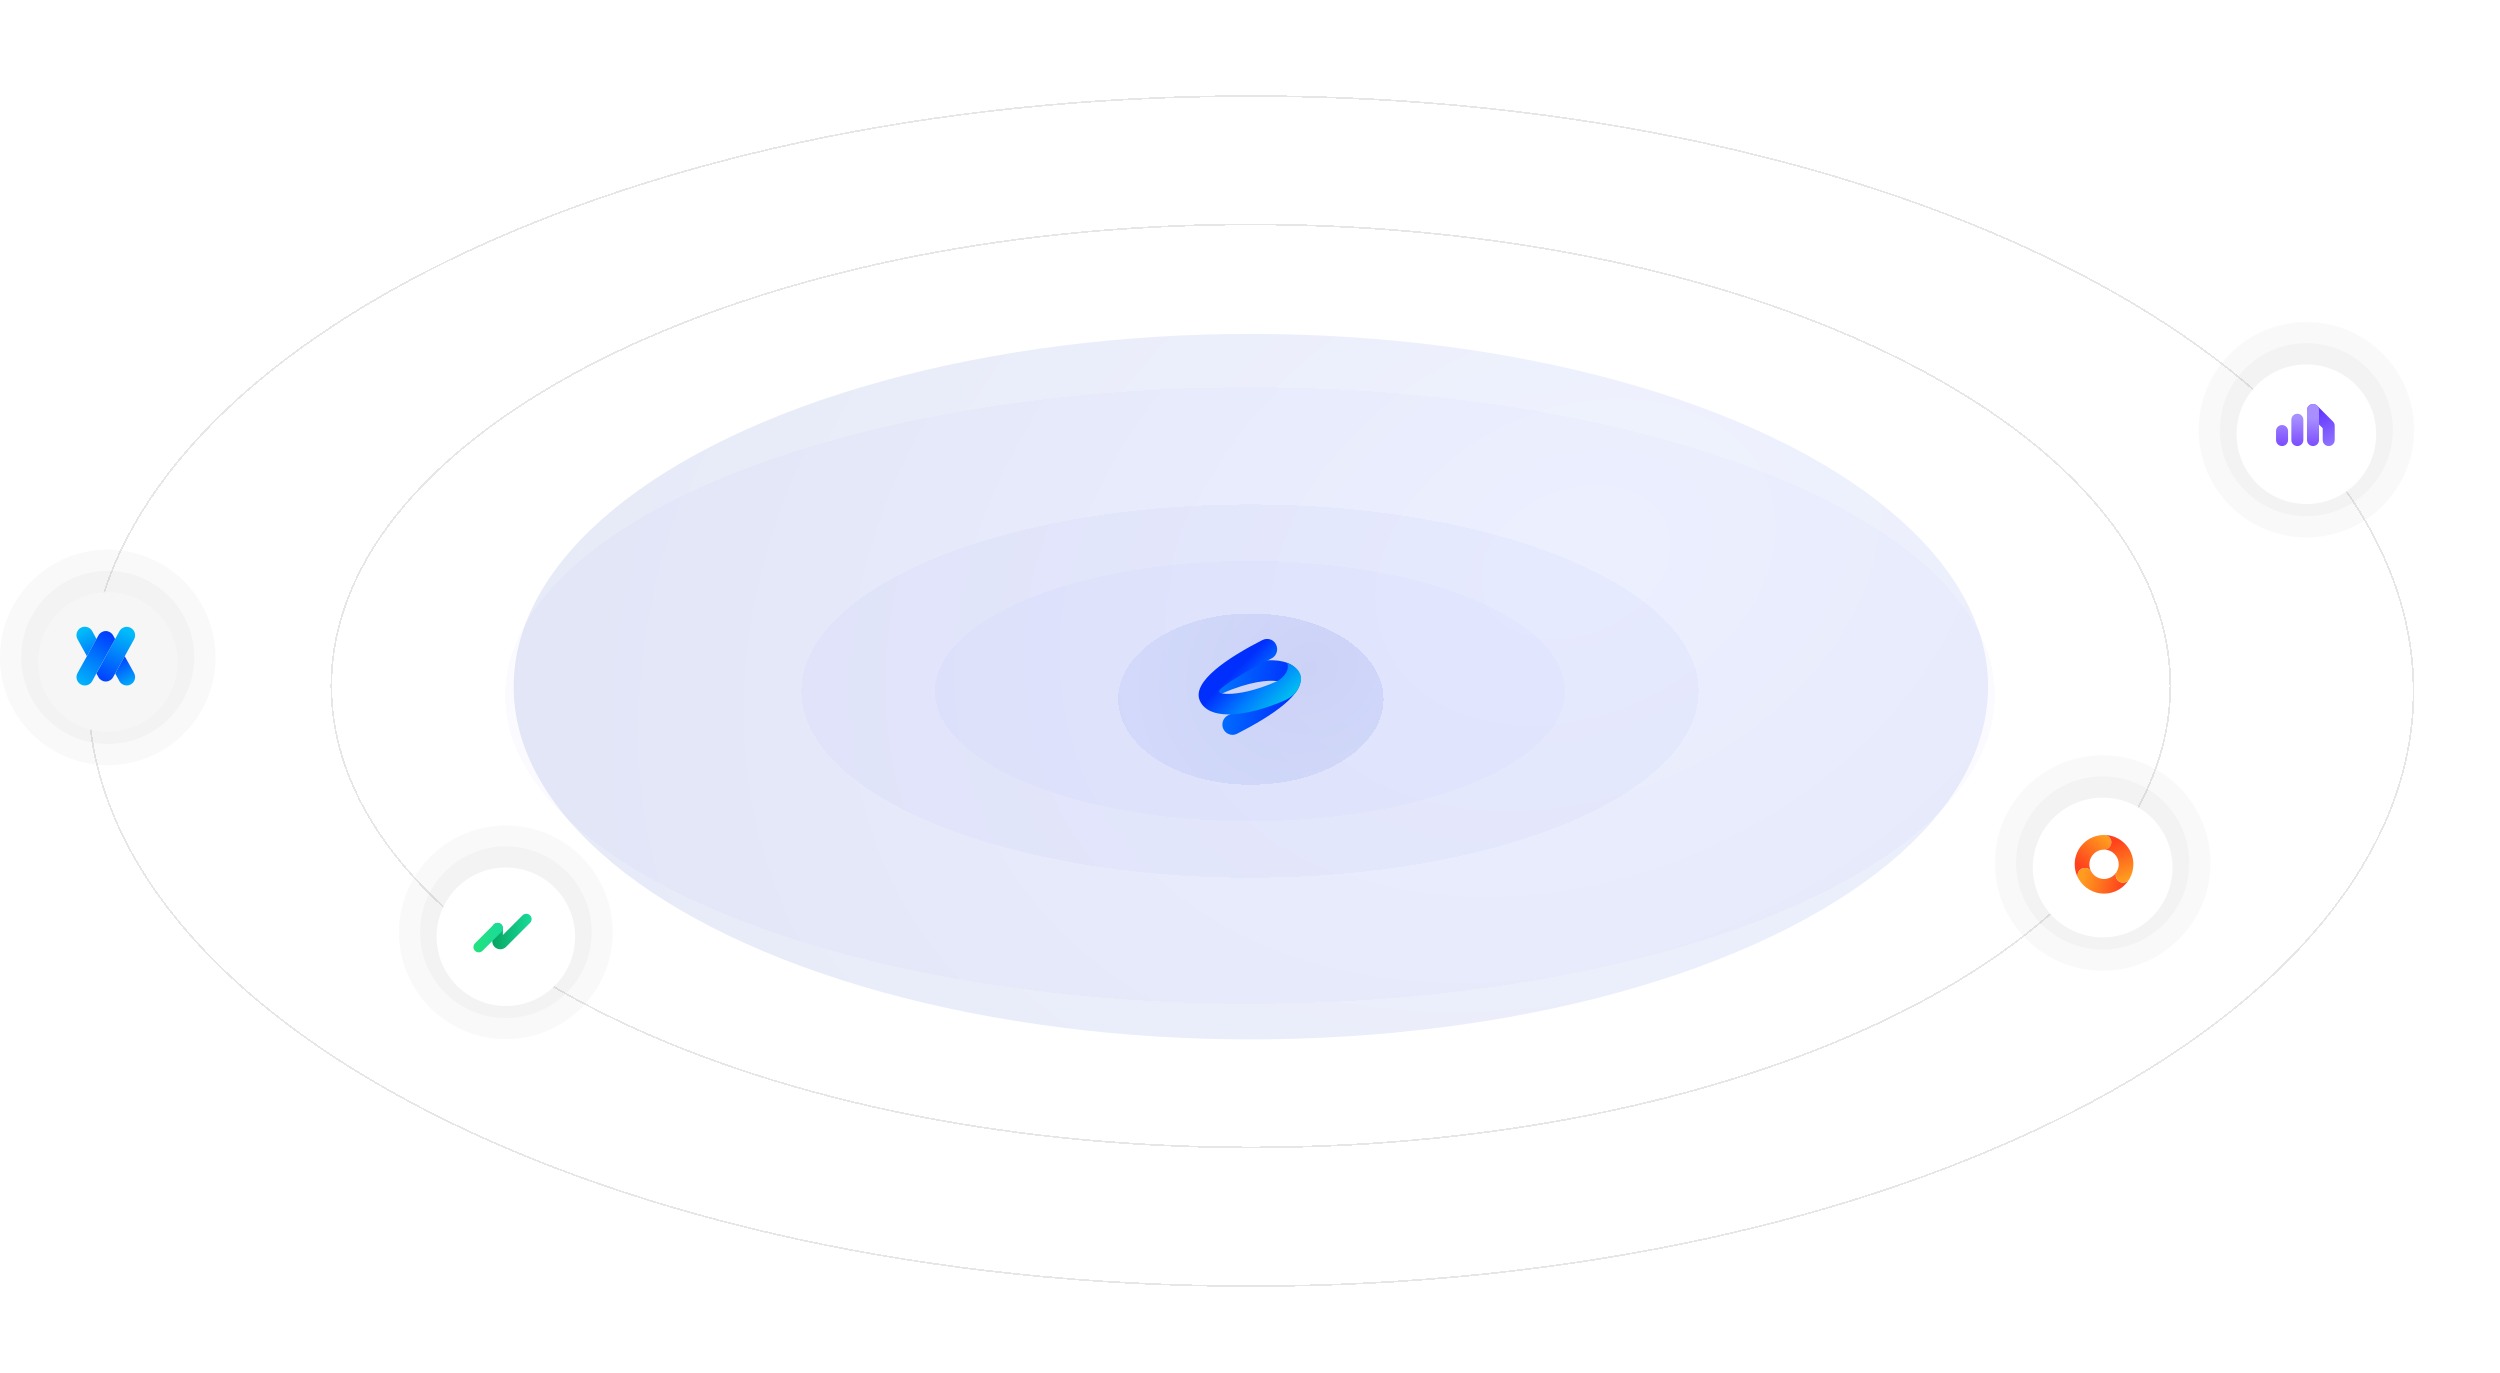
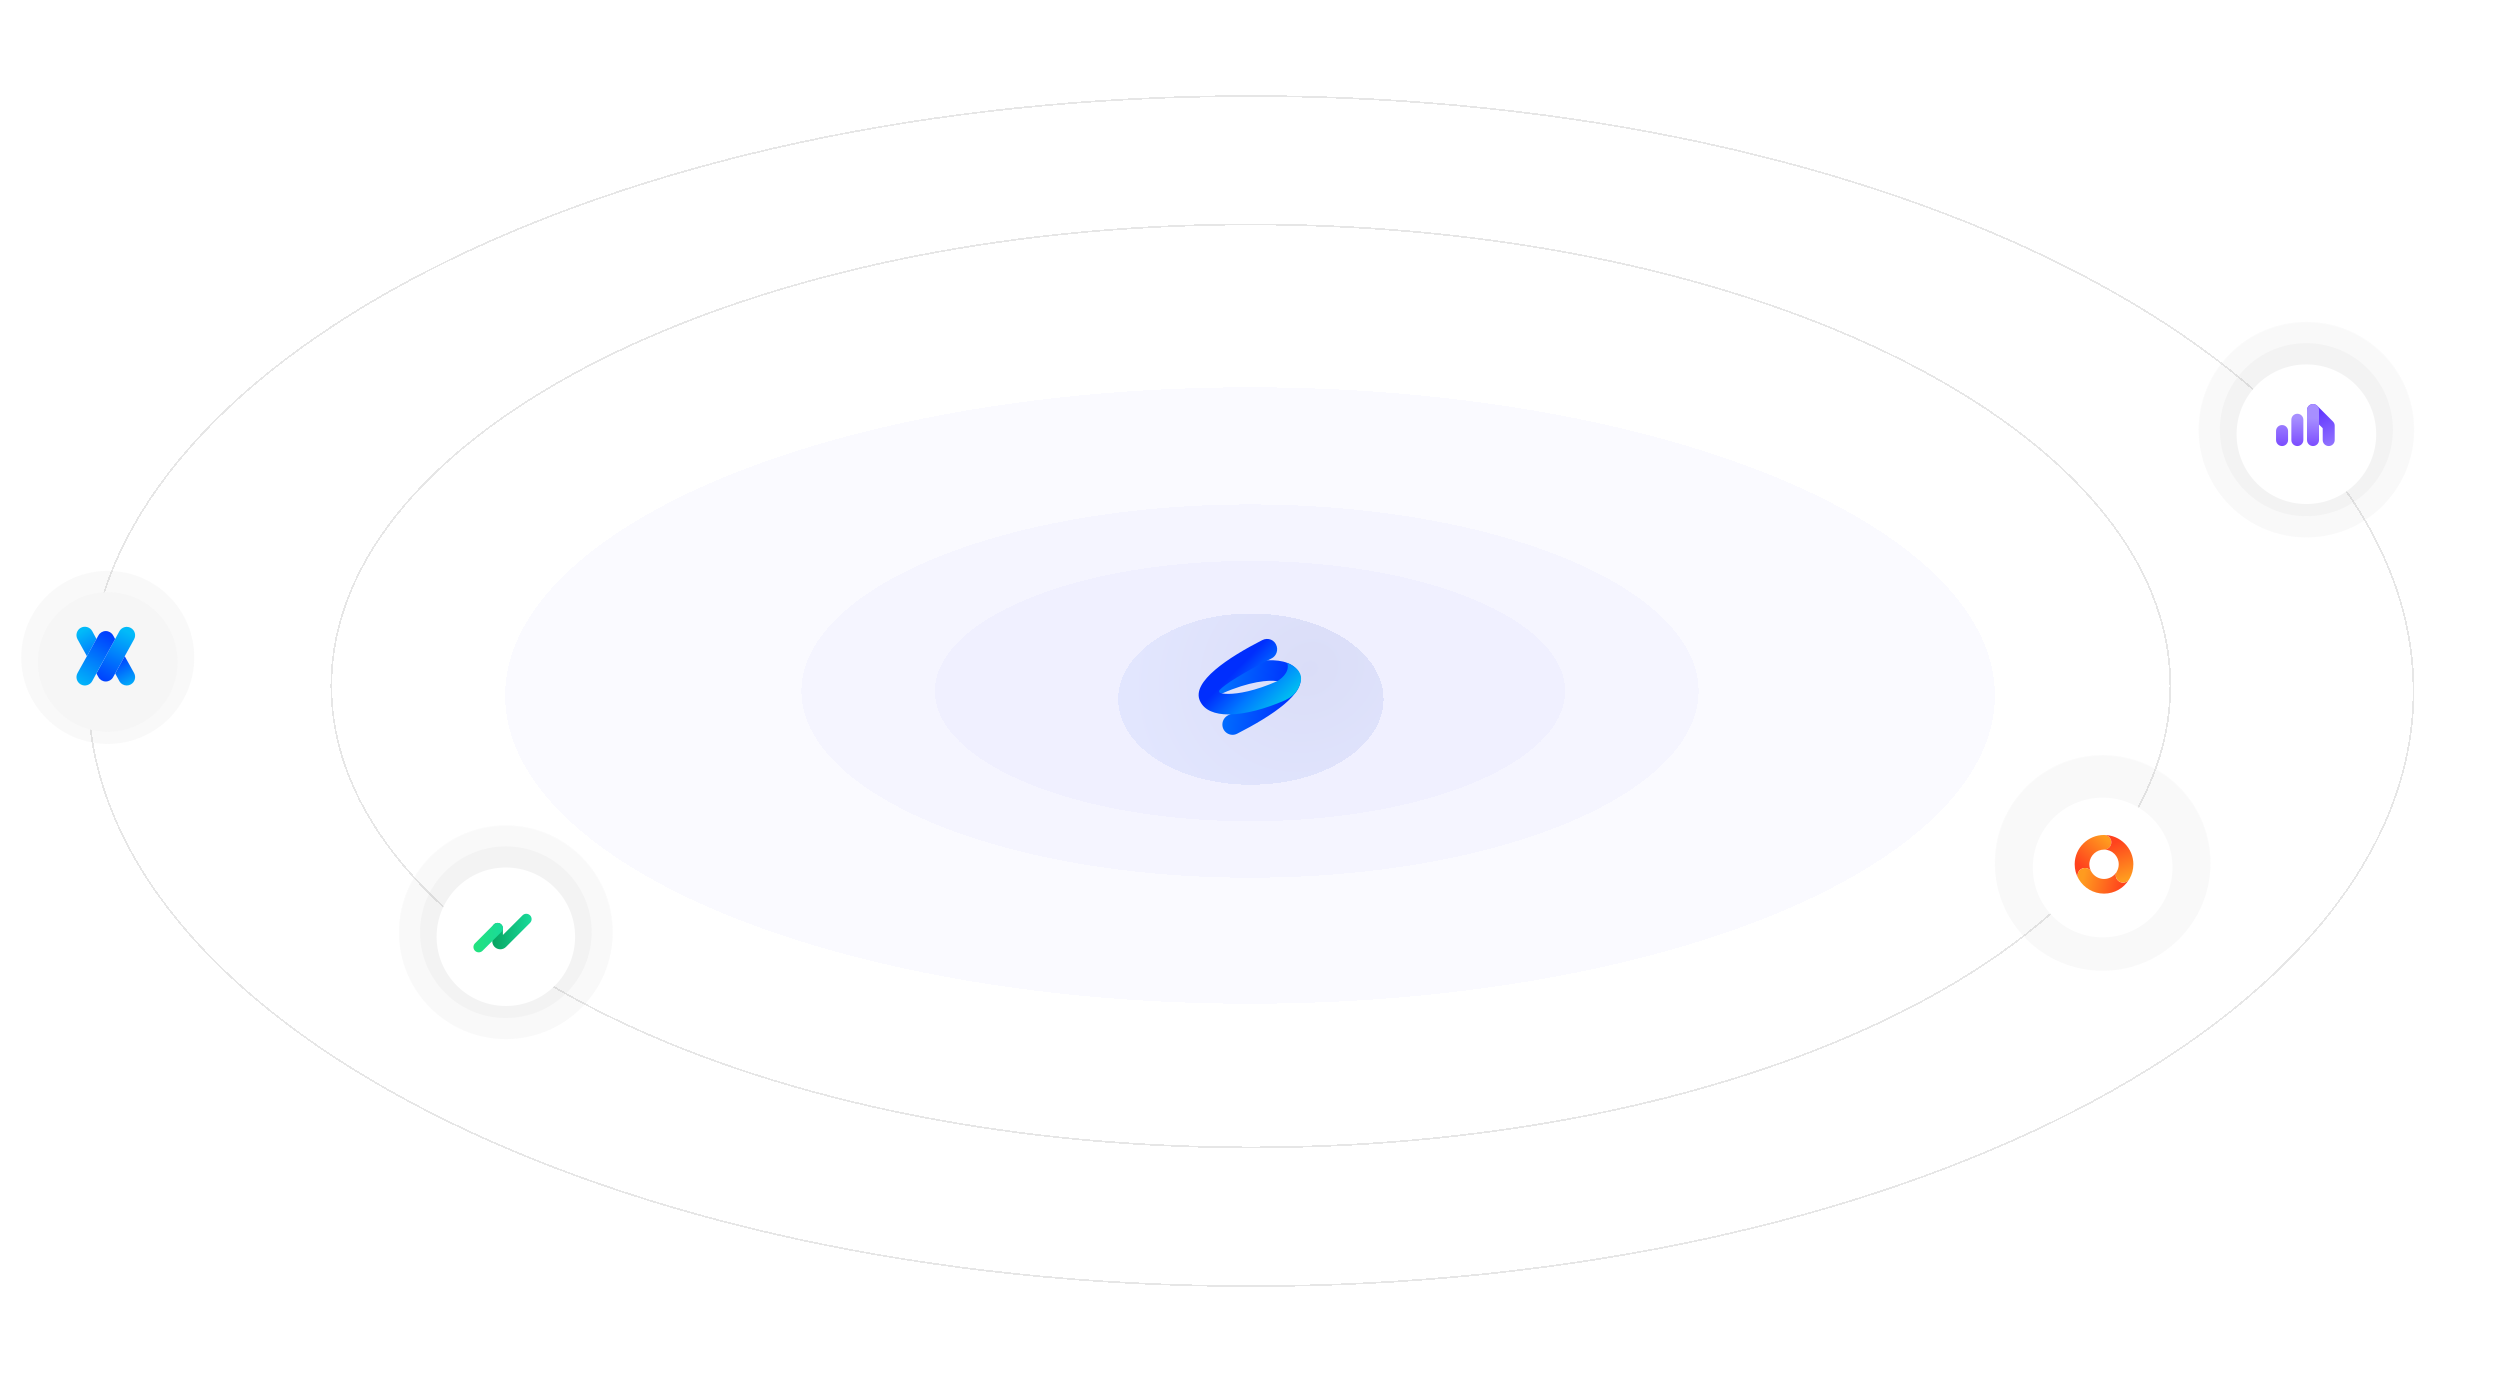
<svg xmlns="http://www.w3.org/2000/svg" width="1460" height="802" viewBox="0 0 1460 802" fill="none">
  <g filter="url(#filter0_d_688_42626)">
    <path d="M1409.5 401C1409.5 496.812 1333.66 583.682 1210.75 646.628C1087.87 709.561 918.076 748.5 730.5 748.5C542.924 748.5 373.13 709.561 250.249 646.628C127.341 583.682 51.5 496.812 51.5 401C51.5 305.188 127.341 218.318 250.249 155.372C373.13 92.439 542.924 53.5 730.5 53.5C918.076 53.5 1087.87 92.439 1210.75 155.372C1333.66 218.318 1409.5 305.188 1409.5 401Z" stroke="#E6E6E6" shape-rendering="crispEdges" />
  </g>
  <g filter="url(#filter1_d_688_42626)">
    <path d="M1267.5 398C1267.5 472.268 1207.56 539.639 1110.35 588.472C1013.16 637.291 878.865 667.5 730.5 667.5C582.135 667.5 447.84 637.291 350.655 588.472C253.44 539.639 193.5 472.268 193.5 398C193.5 323.732 253.44 256.361 350.655 207.528C447.84 158.709 582.135 128.5 730.5 128.5C878.865 128.5 1013.16 158.709 1110.35 207.528C1207.56 256.361 1267.5 323.732 1267.5 398Z" stroke="#E6E6E6" shape-rendering="crispEdges" />
  </g>
  <g filter="url(#filter2_dd_688_42626)">
    <ellipse cx="730" cy="401" rx="435" ry="180" fill="#002EFD" fill-opacity="0.02" shape-rendering="crispEdges" />
  </g>
  <g filter="url(#filter3_d_688_42626)">
    <ellipse cx="730" cy="401" rx="262" ry="109" fill="#002EFD" fill-opacity="0.02" shape-rendering="crispEdges" />
  </g>
  <g filter="url(#filter4_d_688_42626)">
    <ellipse cx="730" cy="401" rx="184" ry="76" fill="#002EFD" fill-opacity="0.02" shape-rendering="crispEdges" />
  </g>
  <g filter="url(#filter5_di_688_42626)">
    <ellipse cx="730.5" cy="401" rx="77.5" ry="50" fill="url(#paint0_radial_688_42626)" fill-opacity="0.1" shape-rendering="crispEdges" />
  </g>
  <g filter="url(#filter6_f_688_42626)">
-     <ellipse cx="730.5" cy="401" rx="430.5" ry="206" fill="url(#paint1_radial_688_42626)" fill-opacity="0.1" />
-   </g>
+     </g>
  <path d="M713.873 423.125C713.873 420.839 715.157 418.754 717.184 417.747C717.539 417.572 717.89 417.392 718.24 417.218C734.486 409.049 747.857 401.077 747.994 398.59C747.588 398.282 746.867 398.02 745.846 397.835C741.052 396.967 729.687 397.912 713.751 404.96C712.913 405.33 712.07 405.715 711.212 406.121L706.199 395.189C717.59 389.842 730.245 385.994 740.427 385.609C749.177 385.275 756.099 387.489 758.851 393.499C763.909 404.518 742.133 418.44 722.485 428.483C718.534 430.502 713.867 427.61 713.867 423.13L713.873 423.125Z" fill="url(#paint2_linear_688_42626)" />
  <path d="M759.481 398.583C759.354 399.066 759.197 399.549 759.039 400.032C758.923 400.391 758.801 400.751 758.648 401.095C758.349 401.789 757.993 402.457 757.587 403.094C757.181 403.731 756.754 404.352 756.267 404.902C755.774 405.452 755.226 405.904 754.657 406.376C754.078 406.854 753.468 407.291 752.834 407.686C752.179 408.097 751.498 408.462 750.802 408.796C750.579 408.904 750.35 409.006 750.122 409.104C739.275 413.82 727.625 417.061 718.25 417.231H717.565C709.582 417.231 703.345 414.94 700.755 409.299C695.647 398.141 717.412 383.947 737.071 373.868C740.564 372.075 744.546 373.678 745.628 377.485C746.115 379.206 745.805 380.947 744.967 382.314C744.388 383.254 743.561 384.03 742.545 384.533C741.834 384.888 741.138 385.252 740.427 385.607C726.365 392.788 714.822 399.837 712.187 403.104C711.745 403.654 711.989 404.486 712.654 404.696C712.969 404.799 713.34 404.886 713.756 404.963C714.685 405.133 715.874 405.231 717.285 405.231C723.151 405.231 733.013 403.515 745.846 397.838L745.917 397.802C746.699 397.35 753.733 393.071 751.737 387.117C751.752 387.122 751.772 387.127 751.788 387.132C751.828 387.148 751.869 387.163 751.909 387.179C752.087 387.251 752.26 387.333 752.438 387.405C752.707 387.518 752.971 387.646 753.235 387.775C753.57 387.934 753.895 388.109 754.22 388.293C754.591 388.504 754.956 388.73 755.312 388.966C755.698 389.228 756.074 389.506 756.434 389.804C756.81 390.117 757.176 390.451 757.511 390.811C757.856 391.181 758.176 391.571 758.466 391.992C758.755 392.419 759.014 392.871 759.217 393.348C759.42 393.826 759.593 394.36 759.695 394.89C759.801 395.46 759.842 396.04 759.816 396.616C759.786 397.289 759.659 397.941 759.486 398.588L759.481 398.583Z" fill="url(#paint3_linear_688_42626)" />
-   <circle cx="62.926" cy="383.926" r="62.926" fill="#7C7C7C" fill-opacity="0.04" />
  <circle cx="62.924" cy="383.924" r="50.518" fill="#7C7C7C" fill-opacity="0.04" />
  <g filter="url(#filter7_i_688_42626)">
    <circle cx="62.927" cy="383.927" r="40.769" fill="#F6F6F6" />
  </g>
  <path d="M78.303 373.349L72.836 383.238L67.27 393.304L66.064 395.476C65.204 397.035 63.56 398.001 61.776 398.001C59.991 398.001 58.348 397.035 57.487 395.462L56.295 393.29L61.79 383.203L67.249 373.172L69.732 368.616C71.044 366.253 74.021 365.392 76.384 366.704C78.747 368.016 79.608 370.993 78.296 373.356H78.31L78.303 373.349Z" fill="url(#paint4_linear_688_42626)" />
  <path d="M56.344 373.15L50.758 383.215L45.263 373.284C43.965 370.907 44.825 367.93 47.188 366.625C49.566 365.327 52.542 366.188 53.84 368.551L56.33 373.157H56.344V373.15Z" fill="url(#paint5_linear_688_42626)" />
  <path d="M67.249 373.169L61.789 383.2L56.295 393.287L53.84 397.808C52.528 400.171 49.551 401.018 47.181 399.713C44.818 398.401 43.972 395.424 45.277 393.061L50.743 383.221L56.33 373.155L57.501 371.053C58.361 369.494 60.005 368.535 61.775 368.535C63.546 368.535 65.189 369.502 66.05 371.053L67.228 373.177L67.242 373.162L67.249 373.169Z" fill="url(#paint6_linear_688_42626)" />
  <path d="M76.392 399.708C75.637 400.125 74.819 400.322 74.015 400.322C72.301 400.322 70.622 399.412 69.726 397.804L67.272 393.282L72.837 383.217L78.296 393.043C79.609 395.406 78.755 398.382 76.392 399.694V399.708Z" fill="url(#paint7_linear_688_42626)" />
  <circle cx="295.417" cy="544.417" r="62.417" fill="#7C7C7C" fill-opacity="0.04" />
  <circle cx="295.417" cy="544.417" r="62.198" stroke="url(#paint8_linear_688_42626)" stroke-opacity="0.25" stroke-width="0.44" />
  <circle cx="295.416" cy="544.416" r="50.11" fill="#7C7C7C" fill-opacity="0.04" />
  <g filter="url(#filter8_i_688_42626)">
    <circle cx="295.418" cy="544.419" r="40.439" fill="white" />
  </g>
  <path d="M292.183 554.386C291.578 554.386 290.968 554.268 290.385 554.025C288.624 553.296 287.49 551.594 287.49 549.694V542.085C287.49 540.367 288.883 538.98 290.595 538.98C292.307 538.98 293.7 540.373 293.7 542.085V546.016L305.16 534.557C306.375 533.342 308.34 533.342 309.556 534.557C310.771 535.772 310.771 537.738 309.556 538.953L295.493 553.015C294.597 553.911 293.398 554.392 292.183 554.392V554.386Z" fill="url(#paint9_linear_688_42626)" />
  <path d="M279.599 556.179C278.806 556.179 278.012 555.877 277.402 555.272C276.186 554.057 276.186 552.091 277.402 550.876L288.391 539.887C289.606 538.672 291.572 538.672 292.787 539.887C294.002 541.102 294.002 543.068 292.787 544.283L281.797 555.272C281.192 555.877 280.393 556.179 279.599 556.179Z" fill="url(#paint10_linear_688_42626)" />
  <circle cx="1227.96" cy="503.961" r="62.961" fill="#7C7C7C" fill-opacity="0.04" />
  <circle cx="1227.96" cy="503.961" r="62.74" stroke="url(#paint11_linear_688_42626)" stroke-opacity="0.25" stroke-width="0.443" />
-   <circle cx="1227.96" cy="503.96" r="50.547" fill="#7C7C7C" fill-opacity="0.04" />
  <g filter="url(#filter9_i_688_42626)">
    <circle cx="1227.96" cy="503.963" r="40.792" fill="white" />
  </g>
-   <path d="M1233.03 491.9C1233.03 494.263 1231.12 496.174 1228.75 496.174C1224.32 496.174 1220.68 499.553 1220.22 503.863C1220.2 504.159 1220.17 504.455 1220.17 504.751C1220.17 506.31 1220.59 507.778 1221.32 509.04C1220.14 506.995 1217.53 506.289 1215.47 507.481C1213.46 508.638 1212.74 511.192 1213.85 513.223C1212.42 510.733 1211.61 507.834 1211.61 504.751V504.505C1211.74 495.172 1219.37 487.625 1228.74 487.625C1231.1 487.625 1233.01 489.537 1233.01 491.9H1233.03Z" fill="url(#paint12_linear_688_42626)" />
+   <path d="M1233.03 491.9C1233.03 494.263 1231.12 496.174 1228.75 496.174C1224.32 496.174 1220.68 499.553 1220.22 503.863C1220.2 504.159 1220.17 504.455 1220.17 504.751C1220.17 506.31 1220.59 507.778 1221.32 509.04C1220.14 506.995 1217.53 506.289 1215.47 507.481C1213.46 508.638 1212.74 511.192 1213.85 513.223C1212.42 510.733 1211.61 507.834 1211.61 504.751V504.505C1211.74 495.172 1219.37 487.625 1228.74 487.625C1231.1 487.625 1233.01 489.537 1233.01 491.9Z" fill="url(#paint12_linear_688_42626)" />
  <path d="M1243.42 513.563C1240.43 518.536 1234.97 521.879 1228.74 521.879C1222.52 521.879 1217.06 518.536 1214.07 513.563C1214.04 513.542 1214.03 513.506 1214.01 513.478C1213.97 513.422 1213.94 513.372 1213.92 513.309C1213.92 513.295 1213.9 513.288 1213.9 513.274C1213.88 513.252 1213.88 513.238 1213.86 513.217C1212.75 511.186 1213.47 508.632 1215.48 507.475C1217.52 506.297 1220.14 506.989 1221.32 509.034C1222.81 511.595 1225.58 513.323 1228.75 513.323C1231.93 513.323 1234.69 511.602 1236.18 509.034C1235 511.08 1235.69 513.69 1237.74 514.882C1239.7 516.017 1242.18 515.411 1243.42 513.57L1243.43 513.556L1243.42 513.563Z" fill="url(#paint13_linear_688_42626)" />
  <path d="M1245.88 504.752C1245.88 507.834 1245.06 510.719 1243.64 513.223C1243.64 513.245 1243.62 513.259 1243.6 513.28C1243.6 513.294 1243.59 513.301 1243.58 513.315C1243.54 513.372 1243.52 513.421 1243.49 513.477C1243.47 513.499 1243.45 513.534 1243.43 513.562C1242.19 515.417 1239.7 516.01 1237.75 514.874C1235.71 513.696 1235.02 511.079 1236.19 509.026C1236.93 507.764 1237.34 506.297 1237.34 504.738C1237.34 500.005 1233.49 496.16 1228.76 496.16C1231.12 496.16 1233.03 494.249 1233.03 491.886C1233.03 489.523 1231.12 487.611 1228.76 487.611C1238.21 487.611 1245.89 495.3 1245.89 504.738V504.752H1245.88Z" fill="url(#paint14_linear_688_42626)" />
  <circle cx="1346.93" cy="250.926" r="62.926" fill="#7C7C7C" fill-opacity="0.04" />
  <circle cx="1346.93" cy="250.926" r="62.704" stroke="url(#paint15_linear_688_42626)" stroke-opacity="0.25" stroke-width="0.443" />
  <circle cx="1346.92" cy="250.924" r="50.518" fill="#7C7C7C" fill-opacity="0.04" />
  <g filter="url(#filter10_i_688_42626)">
    <circle cx="1346.93" cy="250.927" r="40.769" fill="white" />
  </g>
  <path d="M1359.97 260.495C1358.03 260.495 1356.46 258.929 1356.46 256.989V250.083L1348.32 241.937C1346.95 240.567 1346.95 238.354 1348.32 236.984C1349.69 235.613 1351.91 235.619 1353.27 236.984L1362.44 246.156C1363.1 246.814 1363.47 247.704 1363.47 248.636V256.995C1363.47 258.929 1361.9 260.501 1359.96 260.501L1359.97 260.495Z" fill="url(#paint16_linear_688_42626)" />
  <path d="M1332.72 260.496C1330.79 260.496 1329.21 258.929 1329.21 256.989V251.727C1329.21 249.793 1330.78 248.221 1332.72 248.221C1334.66 248.221 1336.23 249.787 1336.23 251.727V256.989C1336.23 258.923 1334.66 260.496 1332.72 260.496Z" fill="url(#paint17_linear_688_42626)" />
  <path d="M1350.8 260.494C1348.86 260.494 1347.29 258.928 1347.29 256.988V239.462C1347.29 237.528 1348.86 235.956 1350.8 235.956C1352.74 235.956 1354.3 237.522 1354.3 239.462V256.988C1354.3 258.922 1352.74 260.494 1350.8 260.494Z" fill="url(#paint18_linear_688_42626)" />
  <path d="M1341.65 260.495C1339.72 260.495 1338.15 258.929 1338.15 256.989V245.141C1338.15 243.207 1339.71 241.635 1341.65 241.635C1343.59 241.635 1345.16 243.201 1345.16 245.141V256.989C1345.16 258.923 1343.59 260.495 1341.65 260.495Z" fill="url(#paint19_linear_688_42626)" />
  <defs>
    <filter id="filter0_d_688_42626" x="48.413" y="53" width="1364.17" height="701.175" filterUnits="userSpaceOnUse" color-interpolation-filters="sRGB">
      <feFlood flood-opacity="0" result="BackgroundImageFix" />
      <feColorMatrix in="SourceAlpha" type="matrix" values="0 0 0 0 0 0 0 0 0 0 0 0 0 0 0 0 0 0 127 0" result="hardAlpha" />
      <feOffset dy="2.587" />
      <feGaussianBlur stdDeviation="1.294" />
      <feComposite in2="hardAlpha" operator="out" />
      <feColorMatrix type="matrix" values="0 0 0 0 1 0 0 0 0 1 0 0 0 0 1 0 0 0 0.25 0" />
      <feBlend mode="normal" in2="BackgroundImageFix" result="effect1_dropShadow_688_42626" />
      <feBlend mode="normal" in="SourceGraphic" in2="effect1_dropShadow_688_42626" result="shape" />
    </filter>
    <filter id="filter1_d_688_42626" x="190.413" y="128" width="1080.17" height="545.175" filterUnits="userSpaceOnUse" color-interpolation-filters="sRGB">
      <feFlood flood-opacity="0" result="BackgroundImageFix" />
      <feColorMatrix in="SourceAlpha" type="matrix" values="0 0 0 0 0 0 0 0 0 0 0 0 0 0 0 0 0 0 127 0" result="hardAlpha" />
      <feOffset dy="2.587" />
      <feGaussianBlur stdDeviation="1.294" />
      <feComposite in2="hardAlpha" operator="out" />
      <feColorMatrix type="matrix" values="0 0 0 0 1 0 0 0 0 1 0 0 0 0 1 0 0 0 0.25 0" />
      <feBlend mode="normal" in2="BackgroundImageFix" result="effect1_dropShadow_688_42626" />
      <feBlend mode="normal" in="SourceGraphic" in2="effect1_dropShadow_688_42626" result="shape" />
    </filter>
    <filter id="filter2_dd_688_42626" x="292.413" y="221" width="875.175" height="365.175" filterUnits="userSpaceOnUse" color-interpolation-filters="sRGB">
      <feFlood flood-opacity="0" result="BackgroundImageFix" />
      <feColorMatrix in="SourceAlpha" type="matrix" values="0 0 0 0 0 0 0 0 0 0 0 0 0 0 0 0 0 0 127 0" result="hardAlpha" />
      <feOffset dy="2.587" />
      <feGaussianBlur stdDeviation="1.294" />
      <feComposite in2="hardAlpha" operator="out" />
      <feColorMatrix type="matrix" values="0 0 0 0 1 0 0 0 0 1 0 0 0 0 1 0 0 0 0.25 0" />
      <feBlend mode="normal" in2="BackgroundImageFix" result="effect1_dropShadow_688_42626" />
      <feColorMatrix in="SourceAlpha" type="matrix" values="0 0 0 0 0 0 0 0 0 0 0 0 0 0 0 0 0 0 127 0" result="hardAlpha" />
      <feOffset dy="2.587" />
      <feGaussianBlur stdDeviation="1.294" />
      <feComposite in2="hardAlpha" operator="out" />
      <feColorMatrix type="matrix" values="0 0 0 0 1 0 0 0 0 1 0 0 0 0 1 0 0 0 0.25 0" />
      <feBlend mode="normal" in2="effect1_dropShadow_688_42626" result="effect2_dropShadow_688_42626" />
      <feBlend mode="normal" in="SourceGraphic" in2="effect2_dropShadow_688_42626" result="shape" />
    </filter>
    <filter id="filter3_d_688_42626" x="465.413" y="292" width="529.175" height="223.175" filterUnits="userSpaceOnUse" color-interpolation-filters="sRGB">
      <feFlood flood-opacity="0" result="BackgroundImageFix" />
      <feColorMatrix in="SourceAlpha" type="matrix" values="0 0 0 0 0 0 0 0 0 0 0 0 0 0 0 0 0 0 127 0" result="hardAlpha" />
      <feOffset dy="2.587" />
      <feGaussianBlur stdDeviation="1.294" />
      <feComposite in2="hardAlpha" operator="out" />
      <feColorMatrix type="matrix" values="0 0 0 0 1 0 0 0 0 1 0 0 0 0 1 0 0 0 0.25 0" />
      <feBlend mode="normal" in2="BackgroundImageFix" result="effect1_dropShadow_688_42626" />
      <feBlend mode="normal" in="SourceGraphic" in2="effect1_dropShadow_688_42626" result="shape" />
    </filter>
    <filter id="filter4_d_688_42626" x="543.413" y="325" width="373.175" height="157.175" filterUnits="userSpaceOnUse" color-interpolation-filters="sRGB">
      <feFlood flood-opacity="0" result="BackgroundImageFix" />
      <feColorMatrix in="SourceAlpha" type="matrix" values="0 0 0 0 0 0 0 0 0 0 0 0 0 0 0 0 0 0 127 0" result="hardAlpha" />
      <feOffset dy="2.587" />
      <feGaussianBlur stdDeviation="1.294" />
      <feComposite in2="hardAlpha" operator="out" />
      <feColorMatrix type="matrix" values="0 0 0 0 1 0 0 0 0 1 0 0 0 0 1 0 0 0 0.25 0" />
      <feBlend mode="normal" in2="BackgroundImageFix" result="effect1_dropShadow_688_42626" />
      <feBlend mode="normal" in="SourceGraphic" in2="effect1_dropShadow_688_42626" result="shape" />
    </filter>
    <filter id="filter5_di_688_42626" x="648.964" y="351" width="163.073" height="108.073" filterUnits="userSpaceOnUse" color-interpolation-filters="sRGB">
      <feFlood flood-opacity="0" result="BackgroundImageFix" />
      <feColorMatrix in="SourceAlpha" type="matrix" values="0 0 0 0 0 0 0 0 0 0 0 0 0 0 0 0 0 0 127 0" result="hardAlpha" />
      <feOffset dy="4.036" />
      <feGaussianBlur stdDeviation="2.018" />
      <feComposite in2="hardAlpha" operator="out" />
      <feColorMatrix type="matrix" values="0 0 0 0 1 0 0 0 0 1 0 0 0 0 1 0 0 0 0.25 0" />
      <feBlend mode="normal" in2="BackgroundImageFix" result="effect1_dropShadow_688_42626" />
      <feBlend mode="normal" in="SourceGraphic" in2="effect1_dropShadow_688_42626" result="shape" />
      <feColorMatrix in="SourceAlpha" type="matrix" values="0 0 0 0 0 0 0 0 0 0 0 0 0 0 0 0 0 0 127 0" result="hardAlpha" />
      <feOffset dy="3.255" />
      <feGaussianBlur stdDeviation="2.441" />
      <feComposite in2="hardAlpha" operator="arithmetic" k2="-1" k3="1" />
      <feColorMatrix type="matrix" values="0 0 0 0 1 0 0 0 0 1 0 0 0 0 1 0 0 0 0.5 0" />
      <feBlend mode="normal" in2="shape" result="effect2_innerShadow_688_42626" />
    </filter>
    <filter id="filter6_f_688_42626" x="105.948" y="0.948" width="1249.1" height="800.104" filterUnits="userSpaceOnUse" color-interpolation-filters="sRGB">
      <feFlood flood-opacity="0" result="BackgroundImageFix" />
      <feBlend mode="normal" in="SourceGraphic" in2="BackgroundImageFix" result="shape" />
      <feGaussianBlur stdDeviation="97.026" result="effect1_foregroundBlur_688_42626" />
    </filter>
    <filter id="filter7_i_688_42626" x="22.158" y="343.158" width="81.537" height="83.31" filterUnits="userSpaceOnUse" color-interpolation-filters="sRGB">
      <feFlood flood-opacity="0" result="BackgroundImageFix" />
      <feBlend mode="normal" in="SourceGraphic" in2="BackgroundImageFix" result="shape" />
      <feColorMatrix in="SourceAlpha" type="matrix" values="0 0 0 0 0 0 0 0 0 0 0 0 0 0 0 0 0 0 127 0" result="hardAlpha" />
      <feOffset dy="2.659" />
      <feGaussianBlur stdDeviation="0.886" />
      <feComposite in2="hardAlpha" operator="arithmetic" k2="-1" k3="1" />
      <feColorMatrix type="matrix" values="0 0 0 0 0.696 0 0 0 0 0.696 0 0 0 0 0.696 0 0 0 0.25 0" />
      <feBlend mode="normal" in2="shape" result="effect1_innerShadow_688_42626" />
    </filter>
    <filter id="filter8_i_688_42626" x="254.979" y="503.979" width="80.879" height="82.637" filterUnits="userSpaceOnUse" color-interpolation-filters="sRGB">
      <feFlood flood-opacity="0" result="BackgroundImageFix" />
      <feBlend mode="normal" in="SourceGraphic" in2="BackgroundImageFix" result="shape" />
      <feColorMatrix in="SourceAlpha" type="matrix" values="0 0 0 0 0 0 0 0 0 0 0 0 0 0 0 0 0 0 127 0" result="hardAlpha" />
      <feOffset dy="2.637" />
      <feGaussianBlur stdDeviation="0.879" />
      <feComposite in2="hardAlpha" operator="arithmetic" k2="-1" k3="1" />
      <feColorMatrix type="matrix" values="0 0 0 0 0.696 0 0 0 0 0.696 0 0 0 0 0.696 0 0 0 0.25 0" />
      <feBlend mode="normal" in2="shape" result="effect1_innerShadow_688_42626" />
    </filter>
    <filter id="filter9_i_688_42626" x="1187.17" y="463.171" width="81.584" height="83.358" filterUnits="userSpaceOnUse" color-interpolation-filters="sRGB">
      <feFlood flood-opacity="0" result="BackgroundImageFix" />
      <feBlend mode="normal" in="SourceGraphic" in2="BackgroundImageFix" result="shape" />
      <feColorMatrix in="SourceAlpha" type="matrix" values="0 0 0 0 0 0 0 0 0 0 0 0 0 0 0 0 0 0 127 0" result="hardAlpha" />
      <feOffset dy="2.66" />
      <feGaussianBlur stdDeviation="0.887" />
      <feComposite in2="hardAlpha" operator="arithmetic" k2="-1" k3="1" />
      <feColorMatrix type="matrix" values="0 0 0 0 0.696 0 0 0 0 0.696 0 0 0 0 0.696 0 0 0 0.25 0" />
      <feBlend mode="normal" in2="shape" result="effect1_innerShadow_688_42626" />
    </filter>
    <filter id="filter10_i_688_42626" x="1306.16" y="210.158" width="81.537" height="83.31" filterUnits="userSpaceOnUse" color-interpolation-filters="sRGB">
      <feFlood flood-opacity="0" result="BackgroundImageFix" />
      <feBlend mode="normal" in="SourceGraphic" in2="BackgroundImageFix" result="shape" />
      <feColorMatrix in="SourceAlpha" type="matrix" values="0 0 0 0 0 0 0 0 0 0 0 0 0 0 0 0 0 0 127 0" result="hardAlpha" />
      <feOffset dy="2.659" />
      <feGaussianBlur stdDeviation="0.886" />
      <feComposite in2="hardAlpha" operator="arithmetic" k2="-1" k3="1" />
      <feColorMatrix type="matrix" values="0 0 0 0 0.696 0 0 0 0 0.696 0 0 0 0 0.696 0 0 0 0.25 0" />
      <feBlend mode="normal" in2="shape" result="effect1_innerShadow_688_42626" />
    </filter>
    <radialGradient id="paint0_radial_688_42626" cx="0" cy="0" r="1" gradientUnits="userSpaceOnUse" gradientTransform="translate(764.779 383.372) rotate(149.608) scale(114.036 99.981)">
      <stop stop-color="#1533B8" />
      <stop offset="1" stop-color="#6890FF" />
    </radialGradient>
    <radialGradient id="paint1_radial_688_42626" cx="0" cy="0" r="1" gradientUnits="userSpaceOnUse" gradientTransform="translate(920.913 328.372) rotate(156.49) scale(595.865 437.906)">
      <stop stop-color="#6890FF" />
      <stop offset="1" stop-color="#1533B8" />
    </radialGradient>
    <linearGradient id="paint2_linear_688_42626" x1="755.855" y1="400.871" x2="708.963" y2="395.047" gradientUnits="userSpaceOnUse">
      <stop stop-color="#002EFD" />
      <stop offset="1" stop-color="#007AFF" />
    </linearGradient>
    <linearGradient id="paint3_linear_688_42626" x1="736.055" y1="376.73" x2="759.424" y2="399.578" gradientUnits="userSpaceOnUse">
      <stop stop-color="#002EFD" />
      <stop offset="0.511" stop-color="#007AFF" />
      <stop offset="1" stop-color="#00BAF2" />
    </linearGradient>
    <linearGradient id="paint4_linear_688_42626" x1="59.088" y1="399.285" x2="74.606" y2="369.109" gradientUnits="userSpaceOnUse">
      <stop stop-color="#0039FF" />
      <stop offset="1" stop-color="#01BAF9" />
    </linearGradient>
    <linearGradient id="paint5_linear_688_42626" x1="62.925" y1="394.657" x2="48.112" y2="368.48" gradientUnits="userSpaceOnUse">
      <stop stop-color="#0039FF" />
      <stop offset="1" stop-color="#01BAF9" />
    </linearGradient>
    <linearGradient id="paint6_linear_688_42626" x1="64.745" y1="369.135" x2="46.01" y2="400.721" gradientUnits="userSpaceOnUse">
      <stop stop-color="#0039FF" />
      <stop offset="1" stop-color="#01BAF9" />
    </linearGradient>
    <linearGradient id="paint7_linear_688_42626" x1="67.92" y1="384.402" x2="77.485" y2="401.726" gradientUnits="userSpaceOnUse">
      <stop stop-color="#0039FF" />
      <stop offset="1" stop-color="#01BAF9" />
    </linearGradient>
    <linearGradient id="paint8_linear_688_42626" x1="295.417" y1="482" x2="295.417" y2="606.835" gradientUnits="userSpaceOnUse">
      <stop stop-color="white" />
      <stop offset="1" stop-color="white" stop-opacity="0" />
    </linearGradient>
    <linearGradient id="paint9_linear_688_42626" x1="287.49" y1="544.013" x2="310.468" y2="544.013" gradientUnits="userSpaceOnUse">
      <stop stop-color="#07A360" />
      <stop offset="1" stop-color="#19DB9B" />
    </linearGradient>
    <linearGradient id="paint10_linear_688_42626" x1="276.494" y1="547.577" x2="293.699" y2="547.577" gradientUnits="userSpaceOnUse">
      <stop stop-color="#23E27D" />
      <stop offset="1" stop-color="#19DB9B" />
    </linearGradient>
    <linearGradient id="paint11_linear_688_42626" x1="1227.96" y1="441" x2="1227.96" y2="566.923" gradientUnits="userSpaceOnUse">
      <stop stop-color="white" />
      <stop offset="1" stop-color="white" stop-opacity="0" />
    </linearGradient>
    <linearGradient id="paint12_linear_688_42626" x1="1229.48" y1="489.113" x2="1214.71" y2="505.577" gradientUnits="userSpaceOnUse">
      <stop stop-color="#FF9B1F" />
      <stop offset="1" stop-color="#FF421D" />
    </linearGradient>
    <linearGradient id="paint13_linear_688_42626" x1="1216.71" y1="511.898" x2="1239.67" y2="517.456" gradientUnits="userSpaceOnUse">
      <stop stop-color="#FF9B1F" />
      <stop offset="1" stop-color="#FF421D" />
    </linearGradient>
    <linearGradient id="paint14_linear_688_42626" x1="1242.28" y1="512.927" x2="1234.8" y2="491.928" gradientUnits="userSpaceOnUse">
      <stop stop-color="#FF9B1F" />
      <stop offset="1" stop-color="#FF421D" />
    </linearGradient>
    <linearGradient id="paint15_linear_688_42626" x1="1346.93" y1="188" x2="1346.93" y2="313.851" gradientUnits="userSpaceOnUse">
      <stop stop-color="white" />
      <stop offset="1" stop-color="white" stop-opacity="0" />
    </linearGradient>
    <linearGradient id="paint16_linear_688_42626" x1="1353.35" y1="239.968" x2="1367.68" y2="268.73" gradientUnits="userSpaceOnUse">
      <stop offset="0.04" stop-color="#6439FF" />
      <stop offset="0.99" stop-color="#A78FFF" />
    </linearGradient>
    <linearGradient id="paint17_linear_688_42626" x1="1332.51" y1="262.904" x2="1333.01" y2="242.436" gradientUnits="userSpaceOnUse">
      <stop stop-color="#7543FF" />
      <stop offset="0.99" stop-color="#A78FFF" />
    </linearGradient>
    <linearGradient id="paint18_linear_688_42626" x1="1350.43" y1="263.158" x2="1350.9" y2="244.007" gradientUnits="userSpaceOnUse">
      <stop stop-color="#7543FF" />
      <stop offset="0.99" stop-color="#A78FFF" />
    </linearGradient>
    <linearGradient id="paint19_linear_688_42626" x1="1341.37" y1="262.945" x2="1341.83" y2="243.871" gradientUnits="userSpaceOnUse">
      <stop stop-color="#7543FF" />
      <stop offset="0.99" stop-color="#A78FFF" />
    </linearGradient>
  </defs>
</svg>